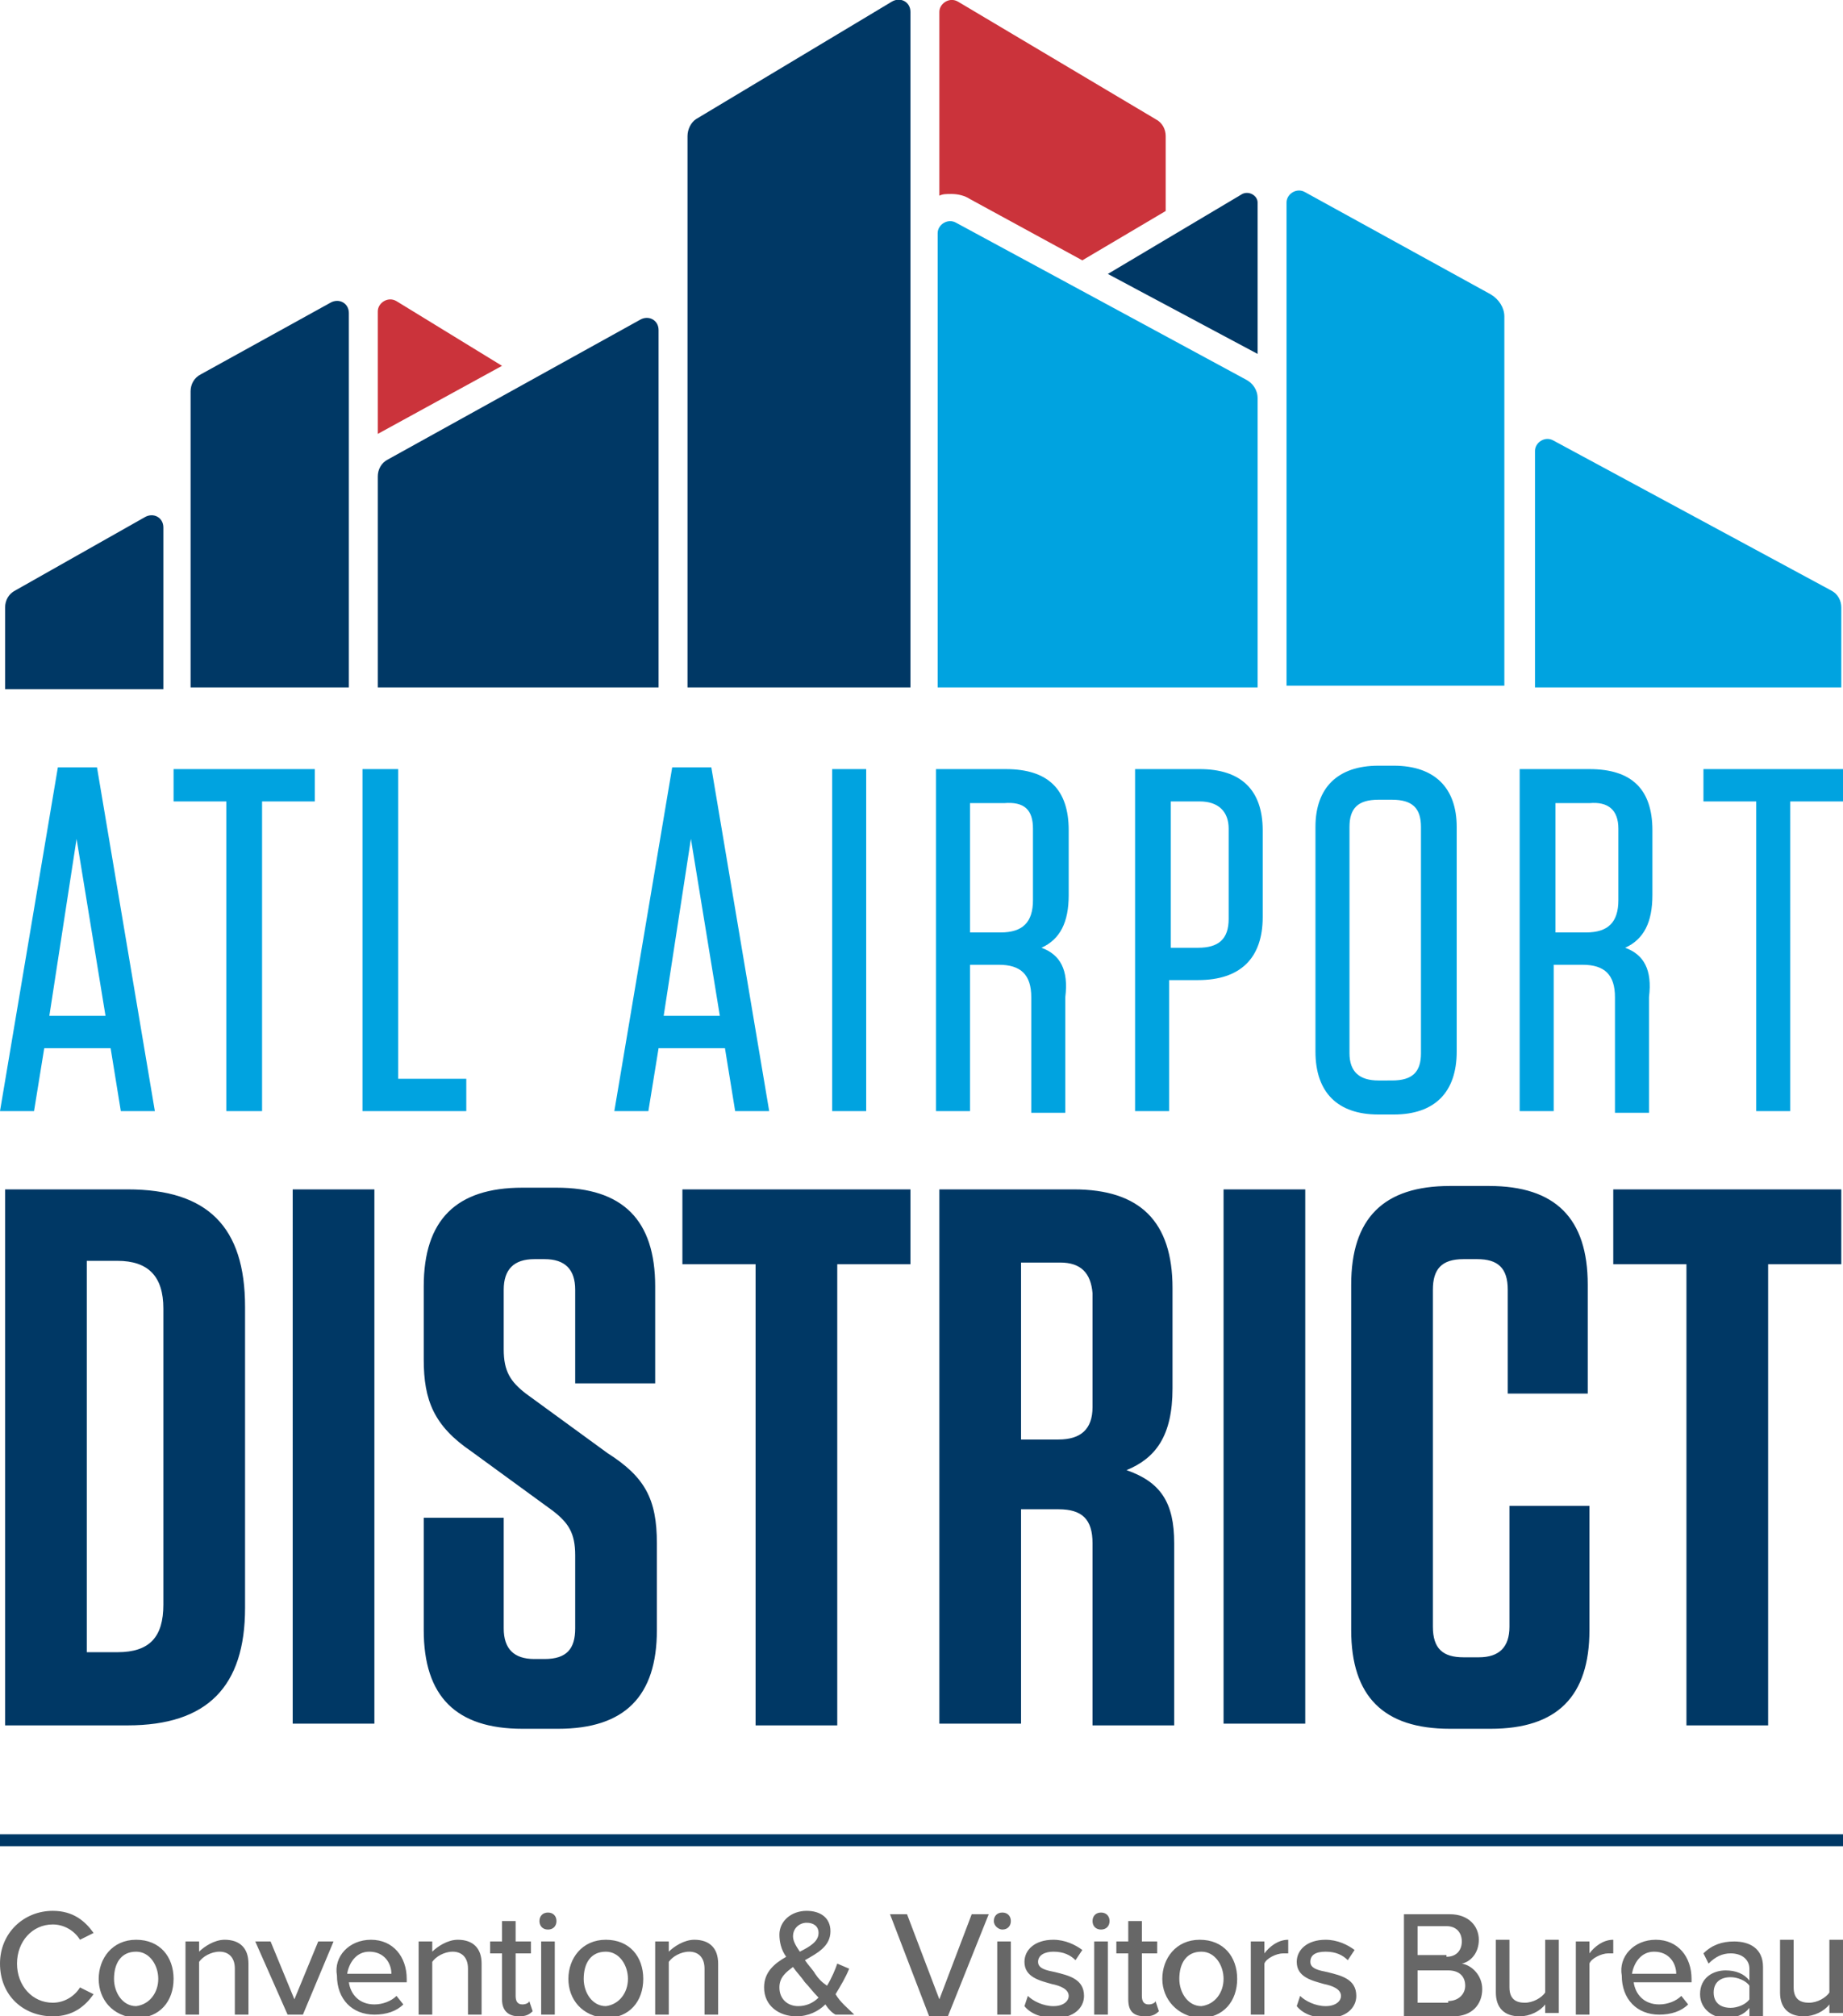
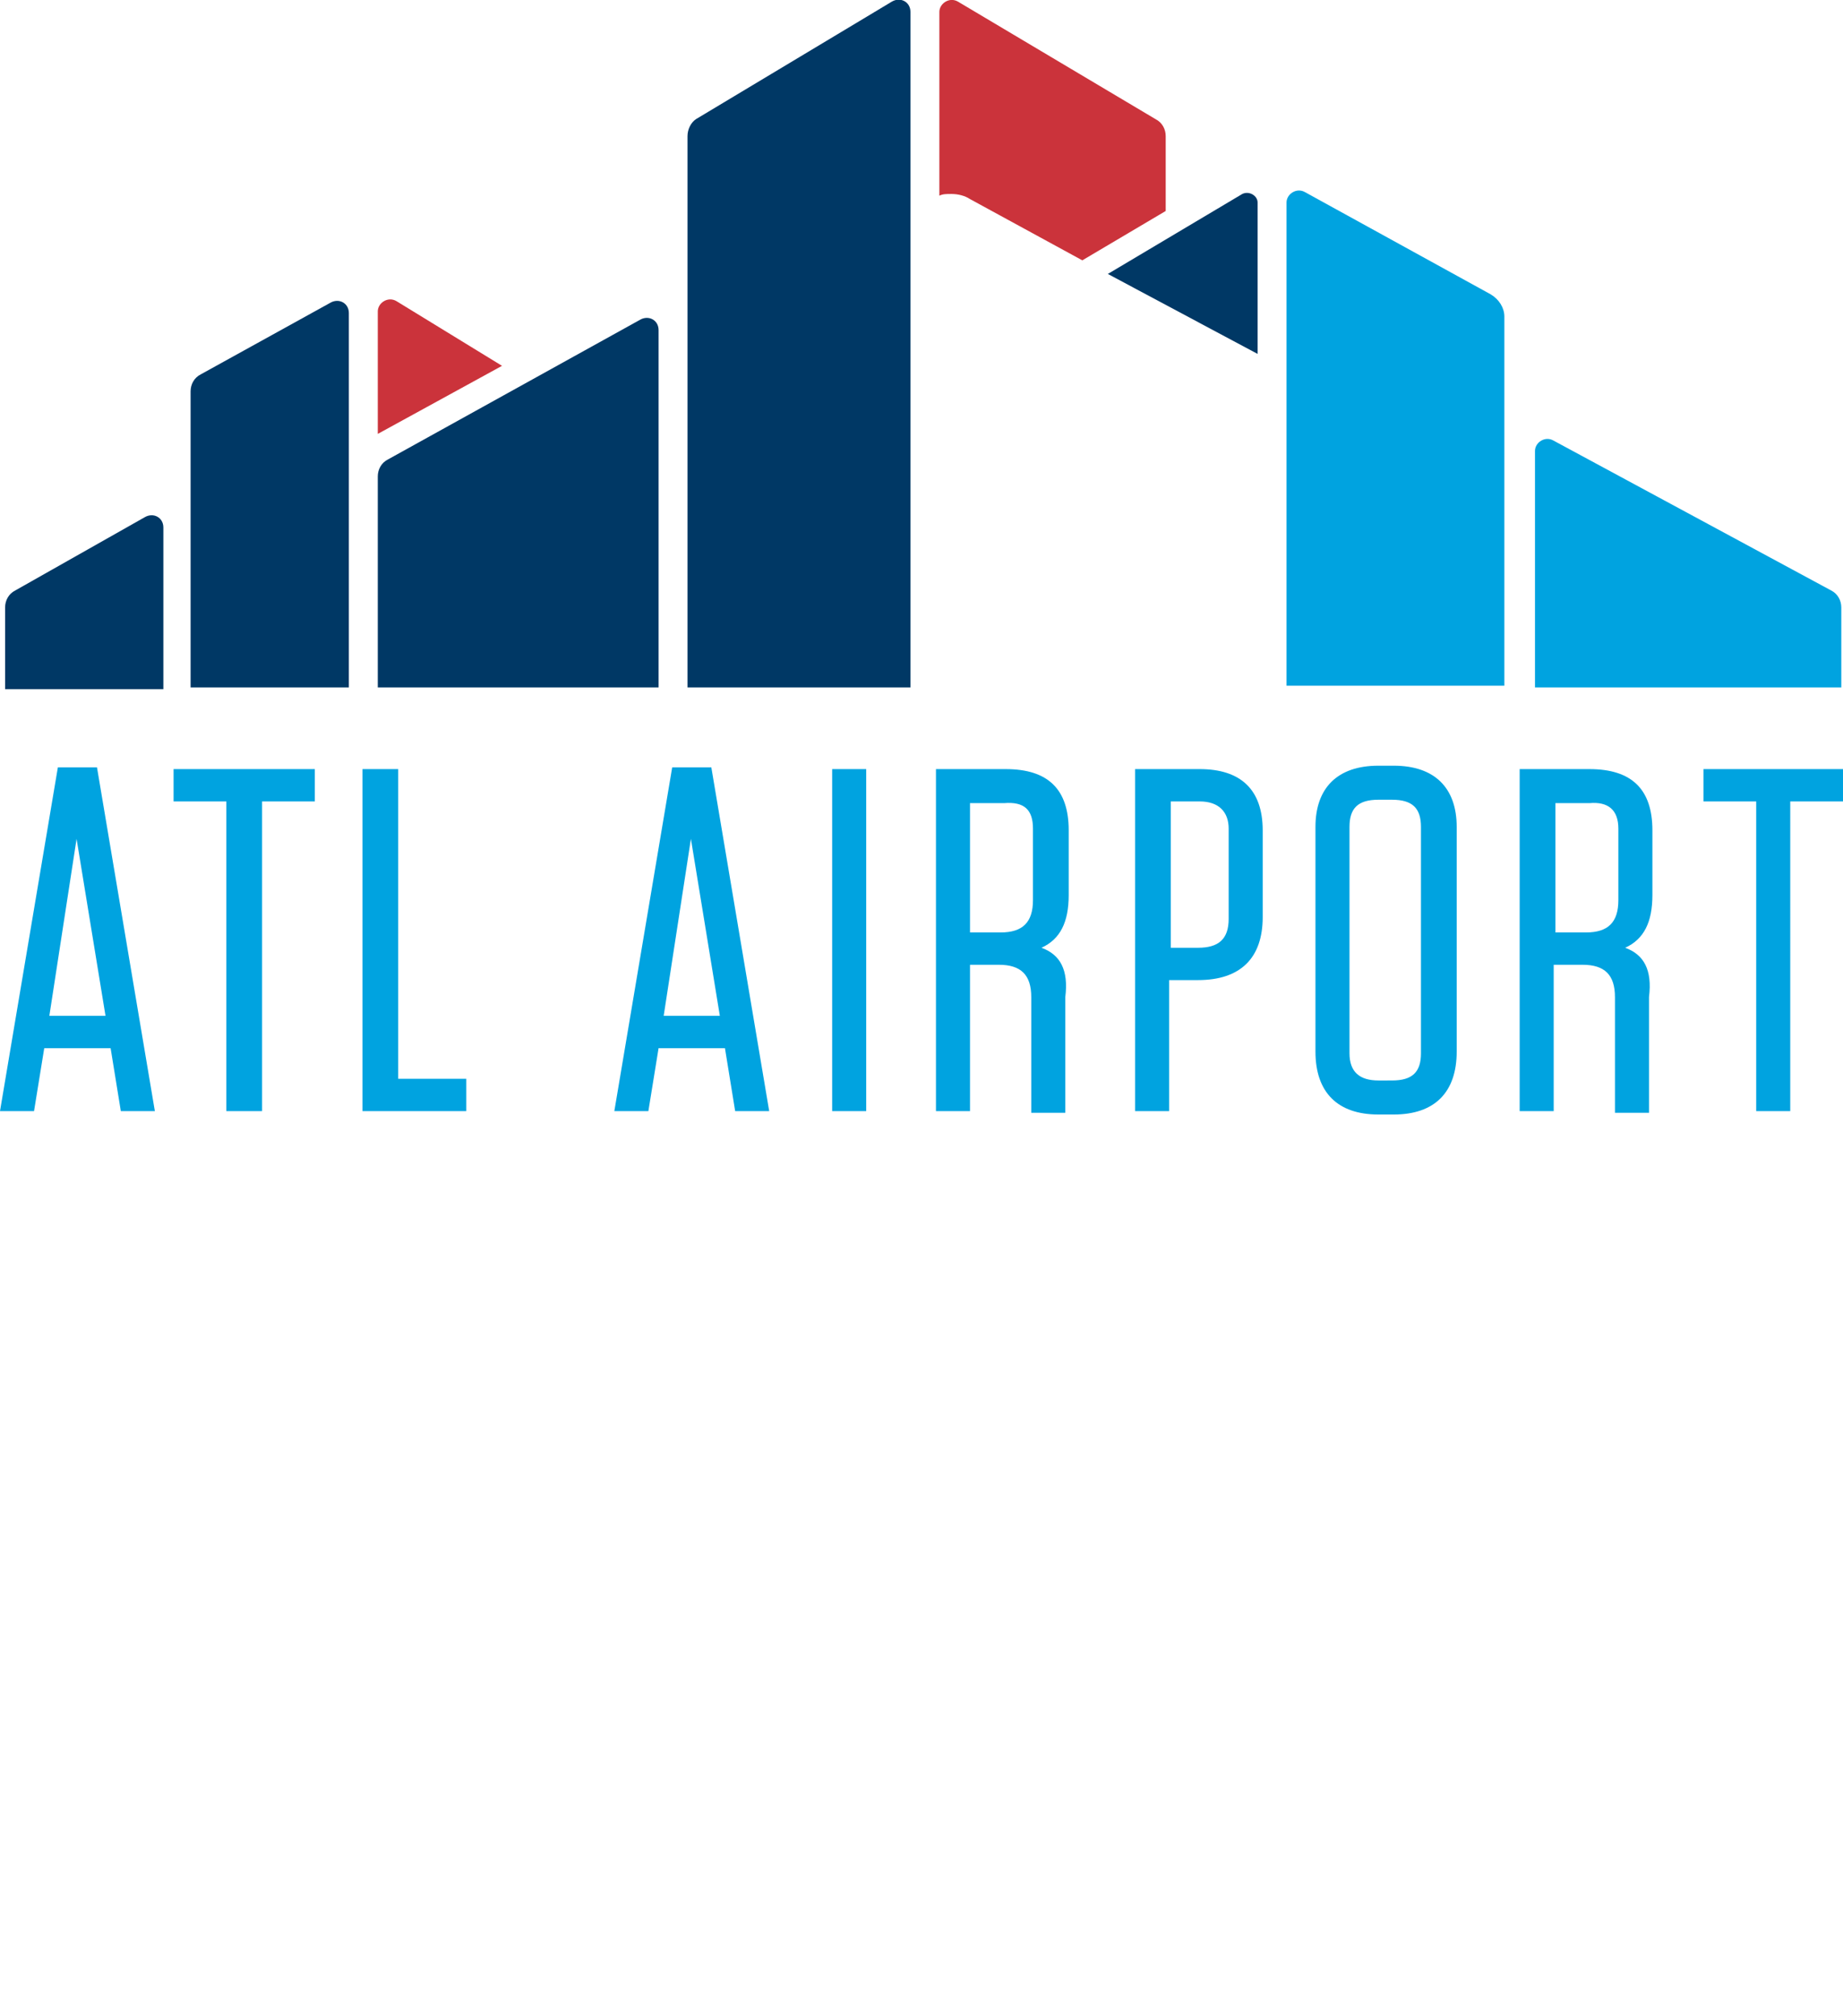
<svg xmlns="http://www.w3.org/2000/svg" version="1.1" id="atl-logo" x="0" y="0" viewBox="0 0 108.3 118.5" xml:space="preserve">
  <style>.st0{fill:#00a3e0}.st1{fill:#003865}.st2{fill:#cb333b}.st3{fill:#676767}</style>
  <path class="st0" d="M3.4 45.1L0 65.3h2l.6-3.7h3.9l.6 3.7h2L5.7 45.1H3.4zm2.8 14.6H2.9l1.6-10.4 1.7 10.4zM10.2 47.1h3.1v18.2h2.1V47.1h3.1v-1.9h-8.3zM23.4 45.2h-2.1v20.1h6.1v-1.9h-4zM39.5 45.1l-3.4 20.2h2l.6-3.7h3.9l.6 3.7h2l-3.4-20.2h-2.3zm2.8 14.6H39l1.6-10.4 1.7 10.4zM48.9 45.2h2v20.1h-2zM61.2 55.7c1.1-.5 1.6-1.5 1.6-3.1v-3.8c0-2.4-1.2-3.6-3.7-3.6H55v20.1h2v-8.6h1.7c1.3 0 1.9.6 1.9 1.9v6.8h2v-6.8c.2-1.6-.3-2.5-1.4-2.9zm-.5-7v4.2c0 1.3-.6 1.9-1.9 1.9H57v-7.6h2c1.2-.1 1.7.4 1.7 1.5zM70.5 45.2h-3.8v20.1h2v-7.7h1.7c2.5 0 3.8-1.3 3.8-3.7v-5.1c0-2.4-1.3-3.6-3.7-3.6zm1.7 3.5V54c0 1.2-.6 1.7-1.8 1.7h-1.6v-8.6h1.7c1.1 0 1.7.6 1.7 1.6zM81.9 45H81c-2.4 0-3.7 1.3-3.7 3.6v13.2c0 2.4 1.3 3.7 3.7 3.7h.9c2.4 0 3.7-1.3 3.7-3.7V48.6c0-2.3-1.3-3.6-3.7-3.6zm1.6 3.6v13.3c0 1.1-.5 1.6-1.7 1.6H81c-1.1 0-1.7-.5-1.7-1.6V48.6c0-1.1.5-1.6 1.7-1.6h.8c1.2 0 1.7.5 1.7 1.6zM95.5 55.7c1.1-.5 1.6-1.5 1.6-3.1v-3.8c0-2.4-1.2-3.6-3.7-3.6h-4.1v20.1h2v-8.6H93c1.3 0 1.9.6 1.9 1.9v6.8h2v-6.8c.2-1.6-.3-2.5-1.4-2.9zm-.4-7v4.2c0 1.3-.6 1.9-1.9 1.9h-1.8v-7.6h2c1.1-.1 1.7.4 1.7 1.5zM100.1 45.2v1.9h3.1v18.2h2V47.1h3.1v-1.9z" />
-   <path class="st1" d="M.3 69.9h7.2c4.7 0 6.9 2.2 6.9 6.9v17.7c0 4.6-2.2 6.9-6.9 6.9H.3V69.9zm4.8 27.2h1.8c1.9 0 2.7-.9 2.7-2.8V76.9c0-1.9-.9-2.8-2.7-2.8H5.1v23zM22 101.3h-4.8V69.9H22v31.4zM38.6 90.7v5.1c0 3.9-1.9 5.8-5.8 5.8h-2.1c-3.9 0-5.8-1.9-5.8-5.8v-6.6h4.7v6.5c0 1.2.6 1.8 1.8 1.8h.6c1.3 0 1.8-.6 1.8-1.8v-4.3c0-1.3-.4-1.9-1.3-2.6l-4.8-3.5c-2.2-1.5-2.8-3-2.8-5.4v-4.3c0-3.9 1.9-5.8 5.8-5.8h2c3.9 0 5.8 1.9 5.8 5.8v5.7h-4.7v-5.5c0-1.2-.6-1.8-1.8-1.8h-.6c-1.2 0-1.8.6-1.8 1.8v3.5c0 1.3.4 1.9 1.3 2.6l4.8 3.5c2.2 1.4 2.9 2.7 2.9 5.3zM44.4 101.3v-27h-4.3v-4.4h13.4v4.4h-4.3v27.1h-4.8zM69 90.7v10.7h-4.8V90.7c0-1.4-.6-2-2-2H60v12.6h-4.8V69.9h7.9c3.9 0 5.8 1.9 5.8 5.8v5.9c0 2.8-1 4.1-2.7 4.8 2 .7 2.8 1.9 2.8 4.3zm-6.7-16.5H60v10.4h2.2c1.3 0 2-.6 2-1.9V76c-.1-1.2-.7-1.8-1.9-1.8zM76.7 101.3h-4.8V69.9h4.8v31.4zM93.4 88.5v7.3c0 3.9-1.9 5.8-5.8 5.8h-2.4c-3.9 0-5.8-1.9-5.8-5.8V75.5c0-3.9 1.9-5.8 5.8-5.8h2.3c3.9 0 5.8 1.9 5.8 5.8v6.4h-4.7v-6.1c0-1.3-.6-1.8-1.8-1.8H86c-1.3 0-1.8.6-1.8 1.8v19.8c0 1.3.6 1.8 1.8 1.8h.9c1.2 0 1.8-.6 1.8-1.8v-7.1h4.7zM99.1 101.3v-27h-4.3v-4.4h13.4v4.4h-4.3v27.1h-4.8z" />
  <path class="st2" d="M55.9 11.4c.4 0 .8.1 1.1.3l6.6 3.6 4.9-2.9V8c0-.4-.2-.8-.6-1L56.3.1c-.5-.3-1.1.1-1.1.6v10.8c.2-.1.4-.1.7-.1z" />
  <path class="st1" d="M73.9 20.8v-8.9c0-.4-.5-.7-.9-.5l-7.9 4.7 8.8 4.7z" />
-   <path class="st0" d="M73.9 40.4v-17c0-.5-.3-.9-.7-1.1l-17-9.2c-.5-.3-1.1.1-1.1.6v26.7h18.8z" />
  <g>
    <path class="st0" d="M108.2 40.4v-4.7c0-.4-.2-.8-.6-1l-16.3-8.8c-.5-.3-1.1.1-1.1.6v13.9h18z" />
  </g>
  <g>
    <path class="st0" d="M88.4 40.4V18.6c0-.5-.3-1-.8-1.3l-10.9-6c-.5-.3-1.1.1-1.1.6v28.4h12.8z" />
  </g>
  <path class="st2" d="M29.5 21.5l-6.2-3.8c-.5-.3-1.1.1-1.1.6v7.2l7.3-4z" />
  <g>
    <path class="st1" d="M38.7 40.4v-21c0-.6-.6-.9-1.1-.6L22.8 27c-.4.2-.6.6-.6 1v12.4h16.5z" />
  </g>
  <g>
    <path class="st1" d="M53.5 40.4V.7c0-.6-.6-.9-1.1-.6L40.9 7c-.3.2-.5.6-.5 1v32.4h13.1z" />
  </g>
  <g>
-     <path class="st1" d="M20.5 40.4v-22c0-.6-.6-.9-1.1-.6L11.8 22c-.4.2-.6.6-.6 1v17.4h9.3z" />
+     <path class="st1" d="M20.5 40.4v-22c0-.6-.6-.9-1.1-.6L11.8 22c-.4.2-.6.6-.6 1v17.4z" />
  </g>
  <g>
    <path class="st1" d="M9.6 40.4V31c0-.6-.6-.9-1.1-.6L.9 34.7c-.4.2-.6.6-.6 1v4.8h9.3z" />
  </g>
  <g>
-     <path class="st3" d="M0 115.4c0-1.8 1.4-3.1 3.1-3.1 1.2 0 1.9.6 2.4 1.3l-.8.4c-.3-.5-.9-.9-1.6-.9-1.2 0-2.1 1-2.1 2.3 0 1.3.9 2.3 2.1 2.3.7 0 1.3-.4 1.6-.9l.8.4c-.5.7-1.2 1.3-2.4 1.3-1.7 0-3.1-1.2-3.1-3.1zM5.8 116.3c0-1.2.8-2.3 2.2-2.3 1.4 0 2.2 1 2.2 2.3 0 1.3-.8 2.3-2.2 2.3-1.4-.1-2.2-1.1-2.2-2.3zm3.5 0c0-.8-.5-1.6-1.3-1.6-.9 0-1.3.7-1.3 1.6 0 .8.5 1.6 1.3 1.6.8-.1 1.3-.8 1.3-1.6zM13.8 115.7c0-.7-.4-1-.9-1s-1 .3-1.2.6v3.1h-.8v-4.3h.8v.6c.3-.3.9-.7 1.5-.7.9 0 1.4.5 1.4 1.4v3h-.8v-2.7zM15 114.1h.9l1.4 3.4 1.4-3.4h.9l-1.8 4.3h-.9l-1.9-4.3zM21.8 114c1.3 0 2.1 1 2.1 2.3v.2h-3.4c.1.7.6 1.3 1.5 1.3.5 0 1-.2 1.3-.5l.4.5c-.4.4-1 .6-1.7.6-1.3 0-2.2-.9-2.2-2.3-.2-1.1.7-2.1 2-2.1zm-1.4 2H23c0-.6-.4-1.3-1.3-1.3-.8 0-1.2.7-1.3 1.3zM27.5 115.7c0-.7-.4-1-.9-1s-1 .3-1.2.6v3.1h-.8v-4.3h.8v.6c.3-.3.9-.7 1.5-.7.9 0 1.4.5 1.4 1.4v3h-.8v-2.7zM29.5 117.5v-2.7h-.7v-.7h.7v-1.2h.8v1.2h.9v.7h-.9v2.5c0 .3.1.5.4.5.2 0 .4-.1.4-.2l.2.6c-.2.2-.4.3-.8.3-.6 0-1-.3-1-1zM31.7 112.9c0-.3.2-.5.5-.5s.5.2.5.5-.2.5-.5.5-.5-.2-.5-.5zm.1 1.2h.8v4.3h-.8v-4.3zM33.4 116.3c0-1.2.8-2.3 2.2-2.3 1.4 0 2.2 1 2.2 2.3 0 1.3-.8 2.3-2.2 2.3-1.4-.1-2.2-1.1-2.2-2.3zm3.5 0c0-.8-.5-1.6-1.3-1.6-.9 0-1.3.7-1.3 1.6 0 .8.5 1.6 1.3 1.6.8-.1 1.3-.8 1.3-1.6zM41.4 115.7c0-.7-.4-1-.9-1s-1 .3-1.2.6v3.1h-.8v-4.3h.8v.6c.3-.3.9-.7 1.5-.7.9 0 1.4.5 1.4 1.4v3h-.8v-2.7zM50.2 118.4h-1.1c-.2-.1-.4-.3-.6-.6-.4.4-1 .7-1.7.7-1 0-1.9-.6-1.9-1.7 0-.9.6-1.4 1.3-1.8-.3-.4-.4-.9-.4-1.3 0-.8.7-1.4 1.6-1.4.8 0 1.4.4 1.4 1.2 0 .9-.8 1.3-1.5 1.7.2.3.5.6.6.8.2.3.4.5.7.7.3-.5.5-1 .6-1.3l.7.3c-.2.5-.5 1-.8 1.5.3.5.7.8 1.1 1.2zm-2.1-1c-.3-.3-.6-.7-.8-.9-.2-.3-.5-.6-.7-.9-.4.3-.8.6-.8 1.2 0 .7.5 1.1 1.1 1.1.5 0 .9-.2 1.2-.5zm-1.1-2.7c.6-.3 1.1-.6 1.1-1.1 0-.4-.3-.6-.7-.6-.4 0-.8.3-.8.8 0 .3.2.6.4.9zM52.3 112.5h1l1.9 5 1.9-5h1l-2.4 6h-1.1l-2.3-6zM58.4 112.9c0-.3.2-.5.5-.5s.5.2.5.5-.2.5-.5.5c-.2 0-.5-.2-.5-.5zm.2 1.2h.8v4.3h-.8v-4.3zM60.4 117.3c.3.3.9.6 1.5.6s.9-.3.9-.6c0-.4-.5-.6-1-.7-.7-.2-1.6-.4-1.6-1.3 0-.7.6-1.3 1.7-1.3.7 0 1.3.3 1.7.6l-.4.6c-.3-.3-.7-.5-1.3-.5-.5 0-.9.2-.9.6 0 .4.5.5 1 .6.8.2 1.7.4 1.7 1.4 0 .7-.6 1.3-1.7 1.3-.7 0-1.4-.2-1.8-.7l.2-.6zM64.2 112.9c0-.3.2-.5.5-.5s.5.2.5.5-.2.5-.5.5-.5-.2-.5-.5zm.1 1.2h.8v4.3h-.8v-4.3zM66.3 117.5v-2.7h-.7v-.7h.7v-1.2h.8v1.2h.9v.7h-.9v2.5c0 .3.1.5.4.5.2 0 .4-.1.4-.2l.2.6c-.2.2-.4.3-.8.3-.7 0-1-.3-1-1zM68.3 116.3c0-1.2.8-2.3 2.2-2.3 1.4 0 2.2 1 2.2 2.3 0 1.3-.8 2.3-2.2 2.3-1.3-.1-2.2-1.1-2.2-2.3zm3.6 0c0-.8-.5-1.6-1.3-1.6-.9 0-1.3.7-1.3 1.6 0 .8.5 1.6 1.3 1.6.8-.1 1.3-.8 1.3-1.6zM73.5 114.1h.8v.7c.3-.4.8-.8 1.4-.8v.8h-.3c-.4 0-1 .3-1.1.6v3h-.8v-4.3zM76.4 117.3c.3.3.9.6 1.5.6s.9-.3.9-.6c0-.4-.5-.6-1-.7-.7-.2-1.6-.4-1.6-1.3 0-.7.6-1.3 1.7-1.3.7 0 1.3.3 1.7.6l-.4.6c-.3-.3-.7-.5-1.3-.5s-.9.2-.9.6c0 .4.5.5 1 .6.8.2 1.7.4 1.7 1.4 0 .7-.6 1.3-1.7 1.3-.7 0-1.4-.2-1.8-.7l.2-.6zM82.4 112.5h2.8c1.1 0 1.7.7 1.7 1.5s-.5 1.3-1 1.4c.6.1 1.2.7 1.2 1.5 0 .9-.6 1.6-1.7 1.6h-2.9v-6zM85 115c.6 0 .9-.4.9-.9s-.3-.9-.9-.9h-1.7v1.7H85zm.1 2.6c.6 0 1-.4 1-.9s-.3-.9-1-.9h-1.8v1.9h1.8zM90.8 117.8c-.3.4-.9.7-1.5.7-.9 0-1.4-.5-1.4-1.4V114h.8v2.8c0 .7.4.9.9.9s1-.3 1.2-.6V114h.8v4.3h-.8v-.5zM92.6 114.1h.8v.7c.3-.4.8-.8 1.4-.8v.8h-.3c-.4 0-1 .3-1.1.6v3h-.8v-4.3zM97.3 114c1.3 0 2.1 1 2.1 2.3v.2H96c.1.7.6 1.3 1.5 1.3.5 0 1-.2 1.3-.5l.4.5c-.4.4-1 .6-1.7.6-1.3 0-2.2-.9-2.2-2.3-.2-1.1.7-2.1 2-2.1zm-1.4 2h2.6c0-.6-.4-1.3-1.3-1.3-.8 0-1.2.7-1.3 1.3zM102.8 118c-.3.4-.8.6-1.4.6-.7 0-1.5-.5-1.5-1.4 0-1 .8-1.4 1.5-1.4.6 0 1.1.2 1.4.6v-.7c0-.5-.4-.9-1.1-.9-.5 0-.9.2-1.3.6l-.3-.6c.5-.5 1.1-.7 1.8-.7.9 0 1.7.4 1.7 1.5v2.9h-.8v-.5zm0-1.3c-.2-.3-.7-.5-1.1-.5-.6 0-1 .3-1 .9s.4.9 1 .9c.4 0 .9-.2 1.1-.5v-.8zM107.5 117.8c-.3.4-.9.7-1.5.7-.9 0-1.4-.5-1.4-1.4V114h.8v2.8c0 .7.4.9.9.9s1-.3 1.2-.6V114h.8v4.3h-.8v-.5z" />
-   </g>
+     </g>
  <g>
-     <path class="st1" d="M0 107.8h108.3v.7H0z" />
-   </g>
+     </g>
</svg>